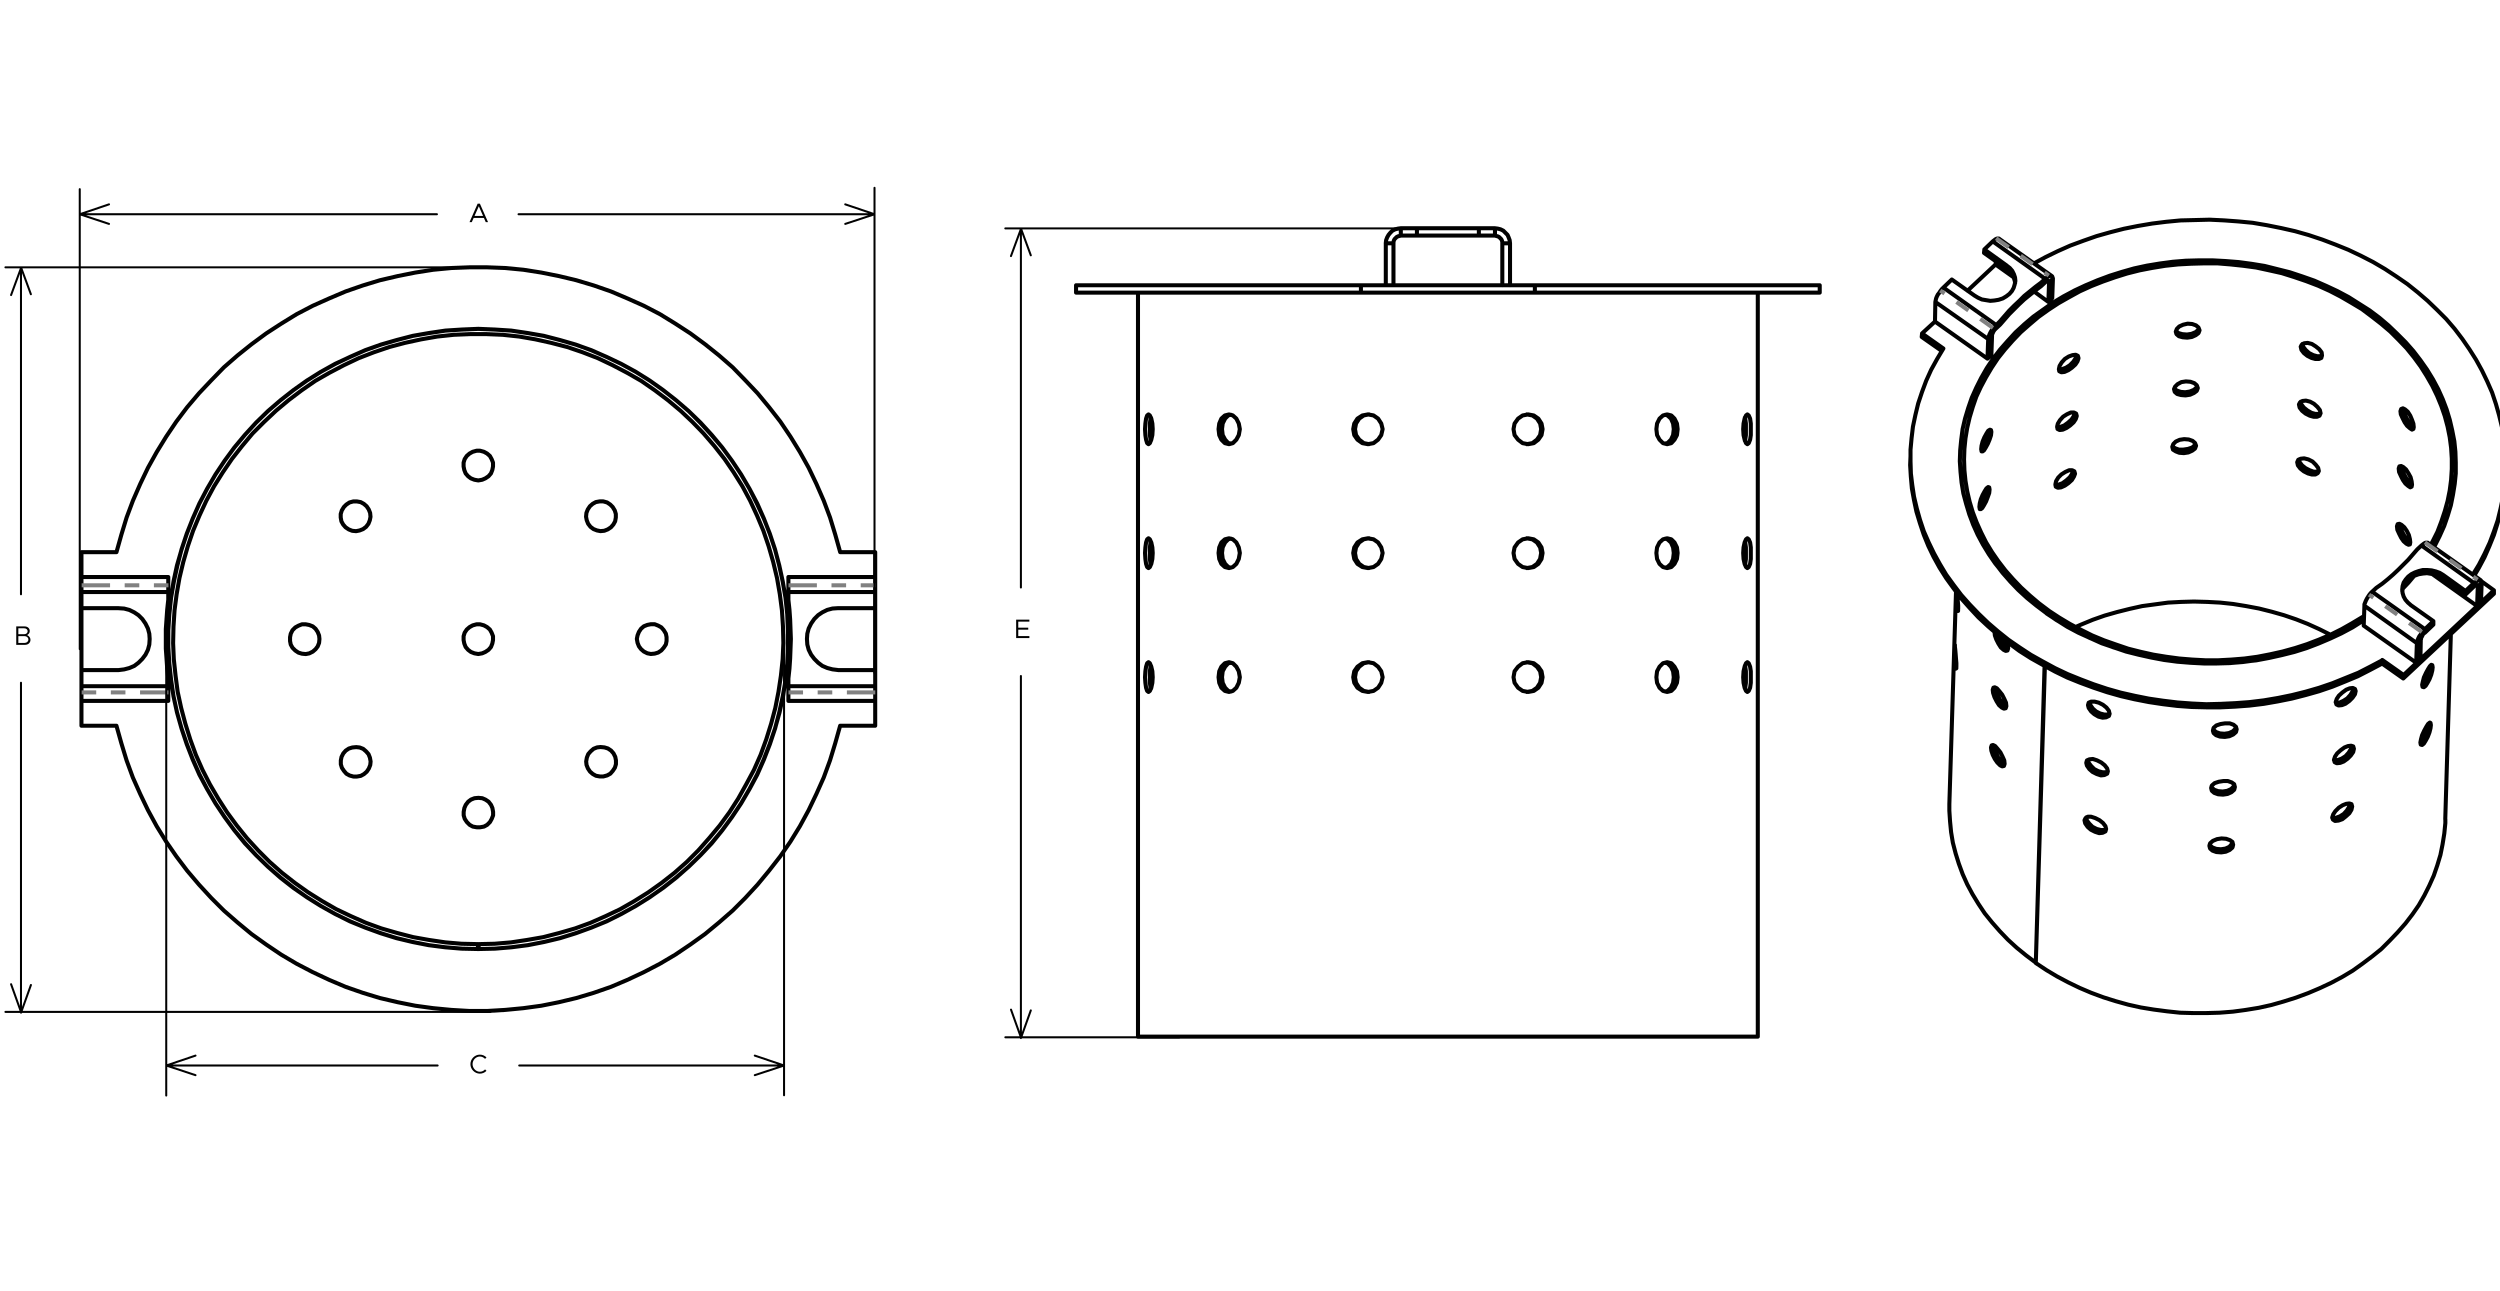
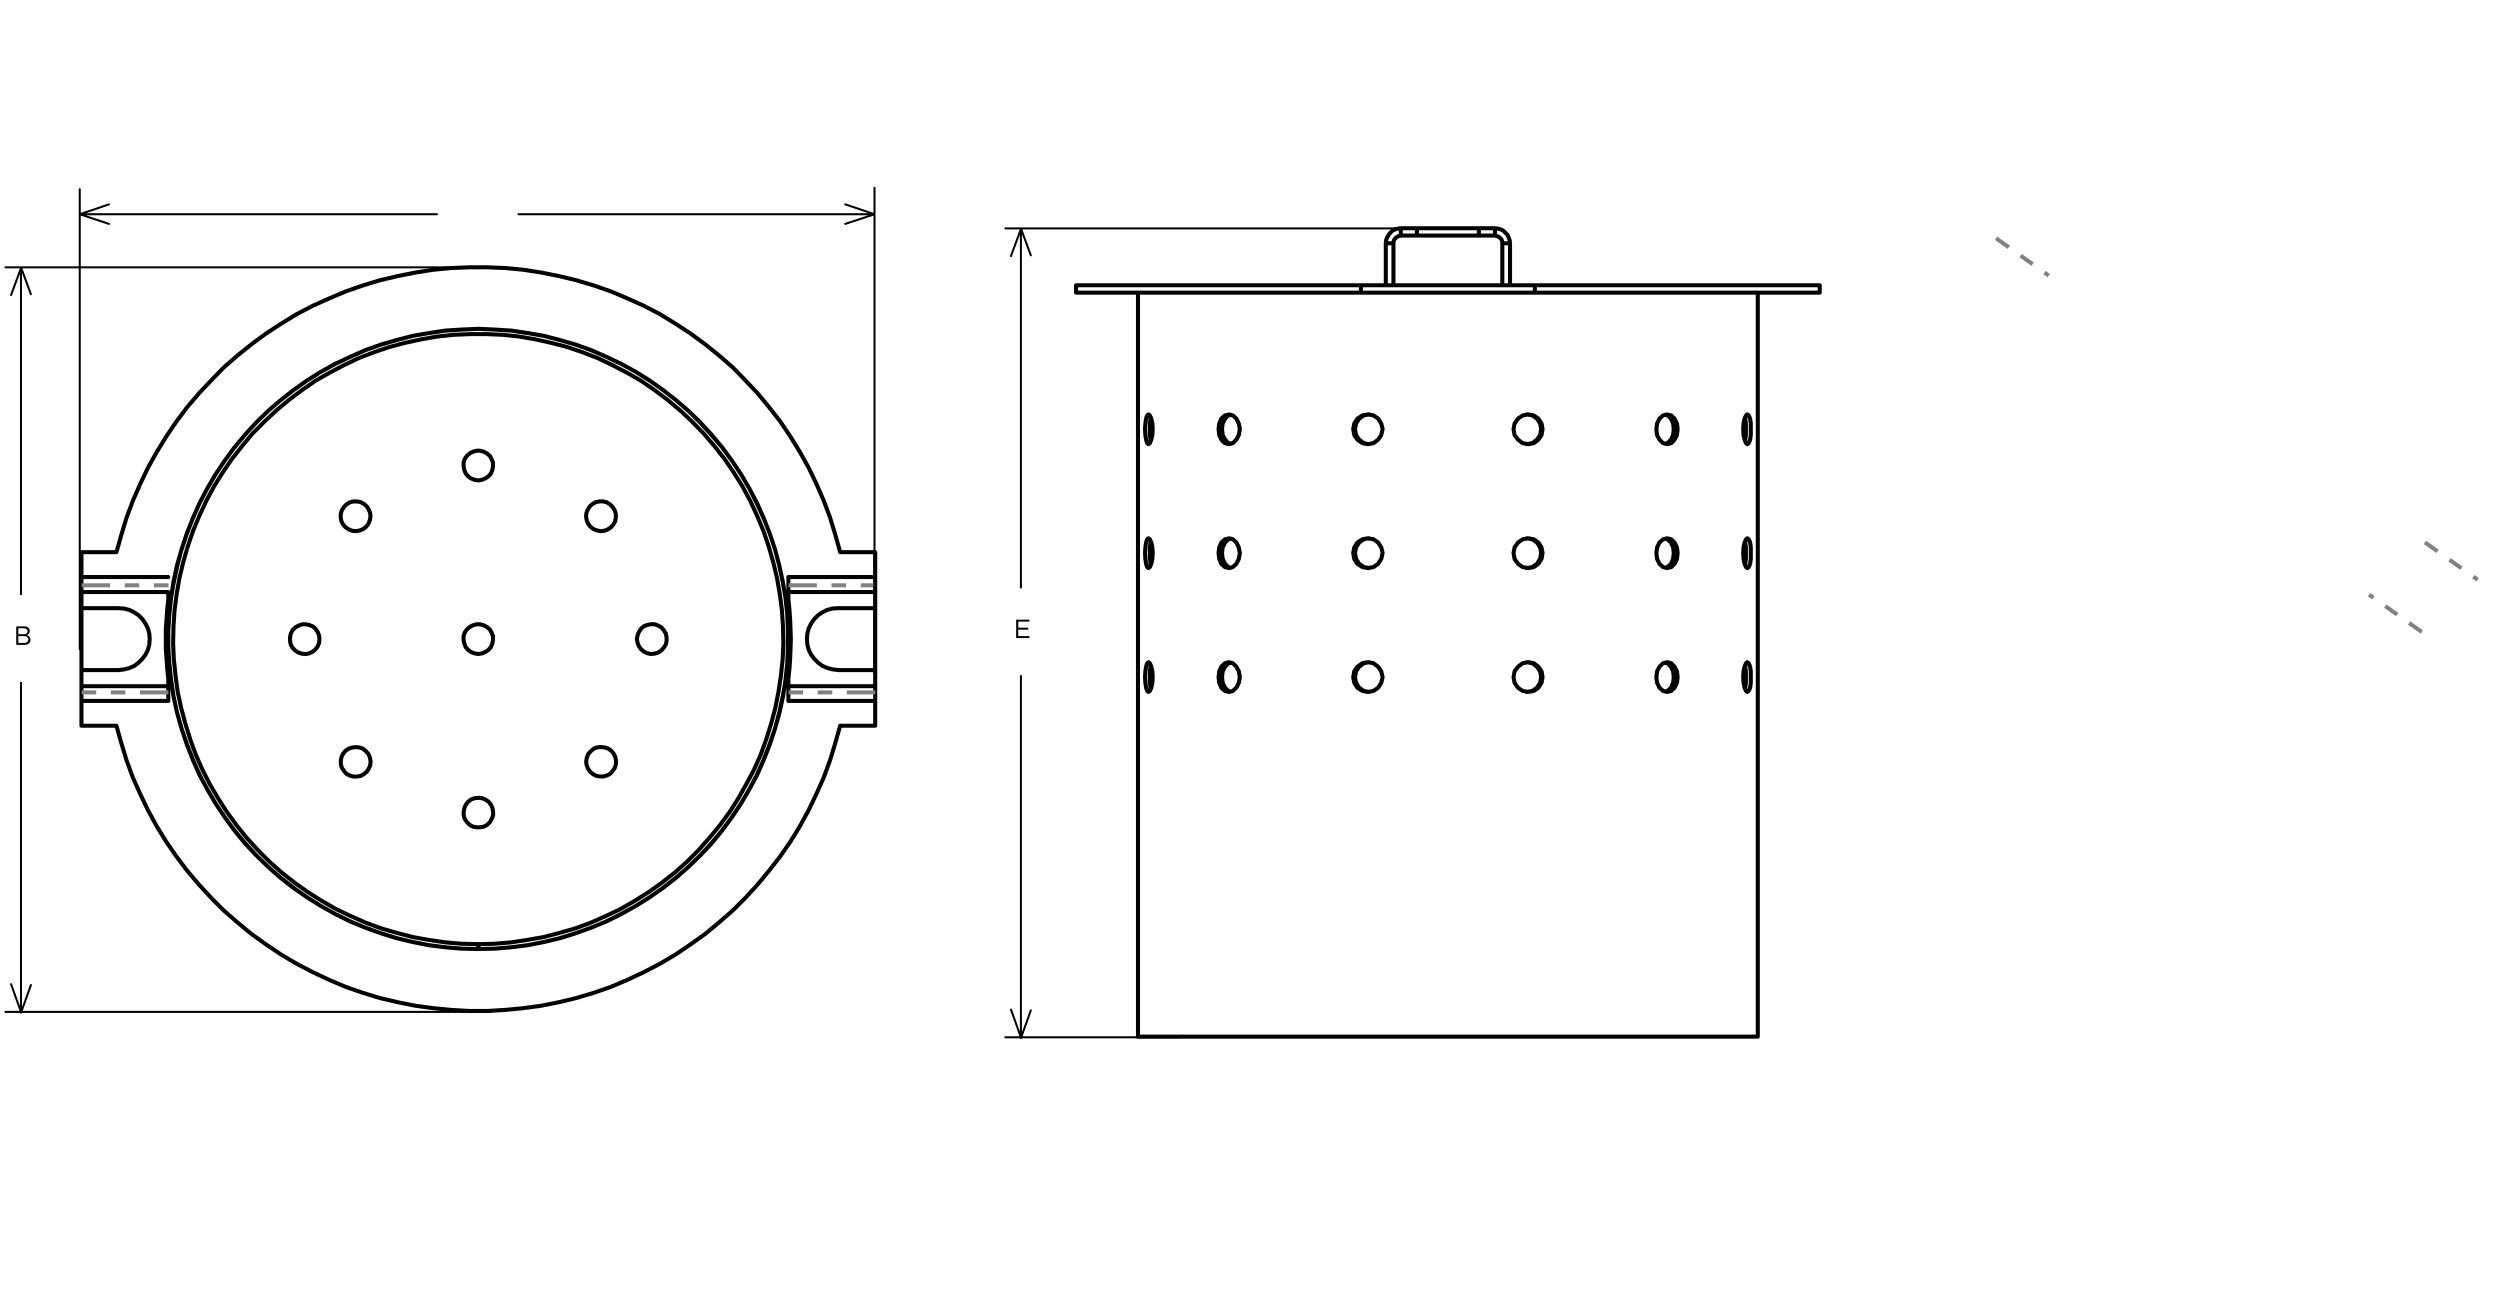
<svg xmlns="http://www.w3.org/2000/svg" id="Layer_1" version="1.1" viewBox="0 0 616 318">
  <defs>
    <style>
      .st0 {
        stroke-dashoffset: 39.38px;
      }

      .st0, .st1, .st2, .st3, .st4, .st5, .st6, .st7 {
        fill: none;
      }

      .st0, .st1, .st2, .st3, .st4, .st6 {
        stroke: #818181;
        stroke-dasharray: 43.2 3.6 3.6 3.6;
        stroke-miterlimit: 10;
      }

      .st1 {
        stroke-dashoffset: 36.2px;
      }

      .st2 {
        stroke-dashoffset: 36.2px;
      }

      .st3 {
        stroke-dashoffset: 39.38px;
      }

      .st4 {
        stroke-dashoffset: 39.38px;
      }

      .st5 {
        stroke-width: .5px;
      }

      .st5, .st7 {
        stroke: #010101;
        stroke-linecap: round;
        stroke-linejoin: round;
      }

      .st6 {
        stroke-dashoffset: 39.38px;
      }

      .st8 {
        fill: #010101;
      }
    </style>
  </defs>
-   <path class="st7" d="M207.02,136.05l-1.21-4.31-1.29-4.23-1.55-4.14-1.81-4.14-1.9-3.97-2.16-3.88-2.33-3.79-2.5-3.71-2.76-3.54-2.85-3.45-3.02-3.19-3.1-3.19-3.36-2.93-3.45-2.76-3.62-2.67-3.71-2.41-3.79-2.33-3.97-2.07-4.05-1.81-4.05-1.72-4.23-1.47-4.31-1.29-4.31-1.03-4.31-.86-4.4-.69-4.48-.43-4.4-.17h-4.48l-4.4.17-4.48.43-4.4.69-4.31.86-4.4,1.03-4.23,1.29-4.23,1.47-4.05,1.72-4.05,1.81-3.97,2.07-3.79,2.33-3.71,2.41-3.62,2.67-3.45,2.76-3.36,2.93-3.1,3.19-3.02,3.19-2.93,3.45-2.67,3.54-2.5,3.71-2.33,3.79-2.16,3.88-1.9,3.97-1.81,4.14-1.55,4.14-1.29,4.23-1.21,4.31M28.69,136.05h-8.62M20.07,172.7v6.12M20.07,149.85v15.26M20.07,136.05v6.12M20.07,178.82h8.62M28.69,178.82l1.21,4.31,1.29,4.23,1.55,4.23,1.81,4.05,1.9,3.97,2.16,3.97,2.33,3.79,2.5,3.62,2.67,3.54,2.93,3.45,3.02,3.28,3.1,3.1,3.36,2.93,3.45,2.85,3.62,2.59,3.71,2.5,3.79,2.24,3.97,2.07,4.05,1.9,4.05,1.72,4.23,1.47,4.23,1.29,4.4,1.03,4.31.86,4.4.6,4.48.43,4.4.26h4.48l4.4-.26,4.48-.43,4.4-.6,4.31-.86,4.31-1.03,4.31-1.29,4.23-1.47,4.05-1.72,4.05-1.9,3.97-2.07,3.79-2.24,3.71-2.5,3.62-2.59,3.45-2.85,3.36-2.93,3.1-3.1,3.02-3.28,2.85-3.45,2.76-3.54,2.5-3.62,2.33-3.79,2.16-3.97,1.9-3.97,1.81-4.05,1.55-4.23,1.29-4.23,1.21-4.31M207.02,178.82h8.62M215.65,142.18v-6.12M215.65,165.11v-15.26M215.65,178.82v-6.12M215.65,136.05h-8.62M117.86,233.84l4.05-.09,4.05-.34,4.05-.52,3.97-.78,3.97-.95,3.88-1.21,3.88-1.38,3.71-1.55,3.62-1.81,3.62-1.98,3.45-2.16,3.28-2.33,3.19-2.5,3.1-2.67,2.93-2.85,2.76-2.93,2.59-3.19,2.41-3.28,2.24-3.36,2.07-3.54,1.9-3.54,1.64-3.71,1.47-3.79,1.29-3.88,1.03-3.97.86-3.97.69-3.97.43-4.05.17-4.05v-4.05l-.17-4.05-.43-4.05-.69-4.05-.86-3.97-1.03-3.88-1.29-3.88-1.47-3.79-1.64-3.71-1.9-3.62-2.07-3.54-2.24-3.36-2.41-3.28-2.59-3.1-2.76-3.02-2.93-2.85-3.1-2.67-3.19-2.5-3.28-2.33-3.45-2.16-3.62-1.98-3.62-1.72-3.71-1.64-3.88-1.38-3.88-1.12-3.97-1.03-3.97-.69-4.05-.6-4.05-.26-4.05-.17-4.05.17-4.05.26-4.05.6-3.97.69-3.97,1.03-3.88,1.12-3.88,1.38-3.71,1.64-3.71,1.72-3.54,1.98-3.45,2.16-3.28,2.33-3.19,2.5-3.1,2.67-2.93,2.85-2.76,3.02-2.59,3.1-2.41,3.28-2.24,3.36-2.07,3.54-1.9,3.62-1.64,3.71-1.47,3.79-1.29,3.88-1.12,3.88-.86,3.97-.6,4.05-.43,4.05-.26,4.05v4.05l.26,4.05.43,4.05.6,3.97.86,3.97,1.12,3.97,1.29,3.88,1.47,3.79,1.64,3.71,1.9,3.54,2.07,3.54,2.24,3.36,2.41,3.28,2.59,3.19,2.76,2.93,2.93,2.85,3.1,2.67,3.19,2.5,3.28,2.33,3.45,2.16,3.54,1.98,3.71,1.81,3.71,1.55,3.88,1.38,3.88,1.21,3.97.95,3.97.78,4.05.52,4.05.34,4.05.09M117.77,232.63v1.21M117.77,232.63l-4.05-.09-3.97-.34-4.05-.6-3.88-.69-3.97-1.03-3.88-1.12-3.79-1.38-3.71-1.64-3.62-1.72-3.45-1.98-3.45-2.16-3.28-2.33-3.19-2.5-3.02-2.67-2.85-2.85-2.76-3.02-2.5-3.1-2.41-3.28-2.16-3.36-2.07-3.54-1.81-3.54-1.64-3.71-1.38-3.79-1.21-3.88-1.03-3.88-.86-3.97-.52-3.97-.43-4.05-.17-3.97.09-4.05.26-4.05.52-3.97.69-3.97.95-3.97,1.12-3.88,1.29-3.79,1.55-3.71,1.72-3.71,1.9-3.54,2.16-3.45,2.24-3.28,2.5-3.19,2.59-3.1,2.85-2.85,2.93-2.76,3.1-2.59,3.19-2.41,3.36-2.33,3.45-1.98,3.62-1.9,3.62-1.72,3.79-1.47,3.79-1.29,3.88-1.03,3.97-.86,3.97-.69,4.05-.43,4.05-.17h3.97l4.05.17,4.05.43,3.97.69,3.88.86,3.97,1.03,3.79,1.29,3.79,1.47,3.62,1.72,3.62,1.9,3.45,1.98,3.36,2.33,3.19,2.41,3.1,2.59,2.93,2.76,2.76,2.85,2.67,3.1,2.5,3.19,2.24,3.28,2.16,3.45,1.9,3.54,1.72,3.71,1.55,3.71,1.29,3.79,1.12,3.88.95,3.97.69,3.97.52,3.97.26,4.05.09,4.05-.17,3.97-.43,4.05-.6,3.97-.78,3.97-1.03,3.88-1.21,3.88-1.38,3.79-1.64,3.71-1.9,3.54-1.98,3.54-2.16,3.36-2.41,3.28-2.59,3.1-2.67,3.02-2.85,2.85-3.02,2.67-3.19,2.5-3.28,2.33-3.45,2.16-3.45,1.98-3.62,1.72-3.71,1.64-3.79,1.38-3.88,1.12-3.97,1.03-3.97.69-3.97.6-4.05.34-3.97.09M117.94,232.63v1.21M117.77,233.84l-4.05-.09-4.05-.34-4.05-.52-3.97-.78-3.97-.95-3.88-1.21-3.79-1.38-3.79-1.55-3.62-1.81-3.54-1.98-3.45-2.16-3.36-2.33-3.19-2.5-3.02-2.67-2.93-2.85-2.76-3.02-2.59-3.1-2.41-3.28-2.24-3.36-2.07-3.54-1.9-3.62-1.64-3.71-1.47-3.79-1.29-3.79-1.12-3.97-.86-3.97-.6-4.05-.43-3.97-.26-4.14v-4.05l.26-4.05.43-4.05.69-3.97.86-3.97,1.03-3.97,1.29-3.88,1.47-3.71,1.64-3.71,1.9-3.62,2.07-3.54,2.24-3.36,2.41-3.28,2.59-3.1,2.76-3.02,2.93-2.85,3.1-2.67,3.19-2.5,3.28-2.33,3.45-2.16,3.62-1.98,3.62-1.72,3.71-1.64,3.88-1.38,3.88-1.12,3.97-1.03,3.97-.69,4.05-.6,4.05-.26,4.05-.17,4.05.17,4.05.26,4.05.6,3.97.69,3.97,1.03,3.88,1.12,3.79,1.38,3.79,1.64,3.62,1.72,3.62,1.98,3.45,2.16,3.28,2.33,3.19,2.5,3.1,2.67,2.85,2.85,2.76,3.02,2.67,3.1,2.41,3.28,2.24,3.36,2.07,3.54,1.81,3.62,1.72,3.71,1.47,3.71,1.29,3.88,1.03,3.97.86,3.97.69,3.97.43,4.05.17,4.05v4.05l-.17,4.14-.43,3.97-.6,4.05-.86,3.97-1.12,3.97-1.29,3.79-1.47,3.79-1.64,3.71-1.9,3.62-2.07,3.54-2.24,3.36-2.41,3.28-2.59,3.1-2.76,3.02-2.93,2.85-3.02,2.67-3.19,2.5-3.36,2.33-3.45,2.16-3.54,1.98-3.62,1.81-3.79,1.55-3.79,1.38-3.88,1.21-3.97.95-3.97.78-4.05.52-4.05.34-4.05.09M215.65,169.08v3.62M194.26,172.7h0v-3.62M194.26,172.7h21.39M194.26,167.18l.26-2.41.17-2.5.09-2.41.09-2.41-.09-2.41-.09-2.41-.17-2.41-.26-2.41M194.26,167.18v1.9M194.26,169.08h21.39M215.65,169.08v-3.97M215.65,165.11h-9.14M206.5,149.85l-1.38.09-1.29.34-1.21.6-1.03.69-.95.95-.78,1.12-.6,1.21-.34,1.29-.09,1.29.09,1.38.34,1.29.6,1.21.78,1.03.95.95,1.03.78,1.21.52,1.29.34,1.38.17M206.5,149.85h9.14M215.65,149.85v-3.97M194.26,145.88v1.9M215.65,145.88h-21.39M215.65,142.18v3.71M215.65,142.18h-21.39M194.26,145.88v-3.71M41.46,169.08v3.62M20.07,172.7h0v-3.62M20.07,172.7h21.39M41.46,147.78v-1.9M41.46,147.78l-.26,2.41-.17,2.41-.17,2.41v4.83l.17,2.41.17,2.5.26,2.41M20.07,145.88v3.97M20.07,149.85h9.14M29.21,165.11l1.38-.17,1.29-.34,1.21-.52,1.03-.78.95-.95.78-1.03.6-1.21.34-1.29.09-1.38-.09-1.29-.34-1.29-.6-1.21-.78-1.12-.95-.95-1.03-.69-1.21-.6-1.29-.34-1.38-.09M29.21,165.11h-9.14M20.07,165.11v3.97M20.07,169.08h21.39M41.46,169.08v-1.9M41.46,142.18v3.71M41.46,145.88h-21.39M41.46,142.18h-21.39M20.07,145.88v-3.71M145.54,185.12l-.6.69-.34.86-.17.95.09.86.34.86.52.78.69.6.78.43.95.17h.86l.95-.26.78-.43.6-.69.52-.78.26-.86v-.95l-.17-.86-.43-.86-.6-.69-.78-.52-.86-.26-.95-.09-.86.09-.86.34-.69.6M117.86,196.59l-.95.09-.86.34-.69.52-.6.78-.34.78-.17.95v.86l.26.86.52.78.69.69.78.43.95.17h.86l.95-.17.78-.43.69-.69.43-.78.34-.86v-.86l-.17-.95-.34-.78-.6-.78-.78-.52-.78-.34-.95-.09M145.54,129.84l.69.52.86.34.86.17.95-.09.86-.34.78-.52.6-.69.43-.78.17-.95v-.86l-.26-.86-.52-.86-.6-.6-.78-.52-.95-.26h-.86l-.95.17-.78.43-.69.6-.52.78-.34.86-.09.95.17.86.34.86.6.78M156.92,157.44l.17.95.34.86.52.69.69.6.86.43.86.17.95-.09.86-.26.78-.52.6-.69.52-.78.17-.86v-.95l-.17-.86-.52-.86-.6-.69-.78-.43-.86-.34h-.95l-.86.17-.86.34-.69.6-.52.78-.34.86-.17.86M78.71,157.44l-.09-.86-.34-.86-.52-.78-.69-.6-.86-.34-.86-.17h-.95l-.86.34-.78.43-.69.69-.43.86-.17.86v.95l.17.86.43.78.69.69.78.52.86.26.95.09.86-.17.86-.43.69-.6.52-.69.34-.86.09-.95M90.18,185.12l-.69-.6-.86-.34-.86-.09-.95.09-.86.26-.78.52-.6.69-.43.86-.17.86v.95l.26.86.52.78.6.69.78.43.95.26h.86l.95-.17.78-.43.69-.6.52-.78.34-.86.09-.86-.17-.95-.34-.86-.6-.69M90.18,129.84l.6-.78.34-.86.17-.86-.09-.95-.34-.86-.52-.78-.69-.6-.78-.43-.95-.17h-.86l-.95.26-.78.52-.6.6-.52.86-.26.86v.86l.17.95.43.78.6.69.78.52.86.34.95.09.86-.17.86-.34.69-.52M117.86,161.15l.95-.17.78-.34.78-.52.6-.69.34-.86.17-.86v-.95l-.34-.86-.43-.78-.69-.6-.78-.43-.95-.26h-.86l-.95.26-.78.43-.69.6-.52.78-.26.86v.95l.17.86.34.86.6.69.69.52.86.34.95.17M117.86,118.38l.95-.17.78-.34.78-.52.6-.69.34-.86.17-.86v-.95l-.34-.86-.43-.78-.69-.6-.78-.43-.95-.26h-.86l-.95.26-.78.43-.69.6-.52.78-.26.86v.95l.17.86.34.86.6.69.69.52.86.34.95.17" />
+   <path class="st7" d="M207.02,136.05l-1.21-4.31-1.29-4.23-1.55-4.14-1.81-4.14-1.9-3.97-2.16-3.88-2.33-3.79-2.5-3.71-2.76-3.54-2.85-3.45-3.02-3.19-3.1-3.19-3.36-2.93-3.45-2.76-3.62-2.67-3.71-2.41-3.79-2.33-3.97-2.07-4.05-1.81-4.05-1.72-4.23-1.47-4.31-1.29-4.31-1.03-4.31-.86-4.4-.69-4.48-.43-4.4-.17h-4.48l-4.4.17-4.48.43-4.4.69-4.31.86-4.4,1.03-4.23,1.29-4.23,1.47-4.05,1.72-4.05,1.81-3.97,2.07-3.79,2.33-3.71,2.41-3.62,2.67-3.45,2.76-3.36,2.93-3.1,3.19-3.02,3.19-2.93,3.45-2.67,3.54-2.5,3.71-2.33,3.79-2.16,3.88-1.9,3.97-1.81,4.14-1.55,4.14-1.29,4.23-1.21,4.31M28.69,136.05h-8.62M20.07,172.7v6.12M20.07,149.85v15.26M20.07,136.05v6.12M20.07,178.82h8.62M28.69,178.82l1.21,4.31,1.29,4.23,1.55,4.23,1.81,4.05,1.9,3.97,2.16,3.97,2.33,3.79,2.5,3.62,2.67,3.54,2.93,3.45,3.02,3.28,3.1,3.1,3.36,2.93,3.45,2.85,3.62,2.59,3.71,2.5,3.79,2.24,3.97,2.07,4.05,1.9,4.05,1.72,4.23,1.47,4.23,1.29,4.4,1.03,4.31.86,4.4.6,4.48.43,4.4.26h4.48l4.4-.26,4.48-.43,4.4-.6,4.31-.86,4.31-1.03,4.31-1.29,4.23-1.47,4.05-1.72,4.05-1.9,3.97-2.07,3.79-2.24,3.71-2.5,3.62-2.59,3.45-2.85,3.36-2.93,3.1-3.1,3.02-3.28,2.85-3.45,2.76-3.54,2.5-3.62,2.33-3.79,2.16-3.97,1.9-3.97,1.81-4.05,1.55-4.23,1.29-4.23,1.21-4.31M207.02,178.82h8.62M215.65,142.18v-6.12M215.65,165.11v-15.26M215.65,178.82v-6.12M215.65,136.05h-8.62M117.86,233.84l4.05-.09,4.05-.34,4.05-.52,3.97-.78,3.97-.95,3.88-1.21,3.88-1.38,3.71-1.55,3.62-1.81,3.62-1.98,3.45-2.16,3.28-2.33,3.19-2.5,3.1-2.67,2.93-2.85,2.76-2.93,2.59-3.19,2.41-3.28,2.24-3.36,2.07-3.54,1.9-3.54,1.64-3.71,1.47-3.79,1.29-3.88,1.03-3.97.86-3.97.69-3.97.43-4.05.17-4.05v-4.05l-.17-4.05-.43-4.05-.69-4.05-.86-3.97-1.03-3.88-1.29-3.88-1.47-3.79-1.64-3.71-1.9-3.62-2.07-3.54-2.24-3.36-2.41-3.28-2.59-3.1-2.76-3.02-2.93-2.85-3.1-2.67-3.19-2.5-3.28-2.33-3.45-2.16-3.62-1.98-3.62-1.72-3.71-1.64-3.88-1.38-3.88-1.12-3.97-1.03-3.97-.69-4.05-.6-4.05-.26-4.05-.17-4.05.17-4.05.26-4.05.6-3.97.69-3.97,1.03-3.88,1.12-3.88,1.38-3.71,1.64-3.71,1.72-3.54,1.98-3.45,2.16-3.28,2.33-3.19,2.5-3.1,2.67-2.93,2.85-2.76,3.02-2.59,3.1-2.41,3.28-2.24,3.36-2.07,3.54-1.9,3.62-1.64,3.71-1.47,3.79-1.29,3.88-1.12,3.88-.86,3.97-.6,4.05-.43,4.05-.26,4.05v4.05l.26,4.05.43,4.05.6,3.97.86,3.97,1.12,3.97,1.29,3.88,1.47,3.79,1.64,3.71,1.9,3.54,2.07,3.54,2.24,3.36,2.41,3.28,2.59,3.19,2.76,2.93,2.93,2.85,3.1,2.67,3.19,2.5,3.28,2.33,3.45,2.16,3.54,1.98,3.71,1.81,3.71,1.55,3.88,1.38,3.88,1.21,3.97.95,3.97.78,4.05.52,4.05.34,4.05.09M117.77,232.63v1.21M117.77,232.63l-4.05-.09-3.97-.34-4.05-.6-3.88-.69-3.97-1.03-3.88-1.12-3.79-1.38-3.71-1.64-3.62-1.72-3.45-1.98-3.45-2.16-3.28-2.33-3.19-2.5-3.02-2.67-2.85-2.85-2.76-3.02-2.5-3.1-2.41-3.28-2.16-3.36-2.07-3.54-1.81-3.54-1.64-3.71-1.38-3.79-1.21-3.88-1.03-3.88-.86-3.97-.52-3.97-.43-4.05-.17-3.97.09-4.05.26-4.05.52-3.97.69-3.97.95-3.97,1.12-3.88,1.29-3.79,1.55-3.71,1.72-3.71,1.9-3.54,2.16-3.45,2.24-3.28,2.5-3.19,2.59-3.1,2.85-2.85,2.93-2.76,3.1-2.59,3.19-2.41,3.36-2.33,3.45-1.98,3.62-1.9,3.62-1.72,3.79-1.47,3.79-1.29,3.88-1.03,3.97-.86,3.97-.69,4.05-.43,4.05-.17h3.97l4.05.17,4.05.43,3.97.69,3.88.86,3.97,1.03,3.79,1.29,3.79,1.47,3.62,1.72,3.62,1.9,3.45,1.98,3.36,2.33,3.19,2.41,3.1,2.59,2.93,2.76,2.76,2.85,2.67,3.1,2.5,3.19,2.24,3.28,2.16,3.45,1.9,3.54,1.72,3.71,1.55,3.71,1.29,3.79,1.12,3.88.95,3.97.69,3.97.52,3.97.26,4.05.09,4.05-.17,3.97-.43,4.05-.6,3.97-.78,3.97-1.03,3.88-1.21,3.88-1.38,3.79-1.64,3.71-1.9,3.54-1.98,3.54-2.16,3.36-2.41,3.28-2.59,3.1-2.67,3.02-2.85,2.85-3.02,2.67-3.19,2.5-3.28,2.33-3.45,2.16-3.45,1.98-3.62,1.72-3.71,1.64-3.79,1.38-3.88,1.12-3.97,1.03-3.97.69-3.97.6-4.05.34-3.97.09M117.94,232.63v1.21M117.77,233.84l-4.05-.09-4.05-.34-4.05-.52-3.97-.78-3.97-.95-3.88-1.21-3.79-1.38-3.79-1.55-3.62-1.81-3.54-1.98-3.45-2.16-3.36-2.33-3.19-2.5-3.02-2.67-2.93-2.85-2.76-3.02-2.59-3.1-2.41-3.28-2.24-3.36-2.07-3.54-1.9-3.62-1.64-3.71-1.47-3.79-1.29-3.79-1.12-3.97-.86-3.97-.6-4.05-.43-3.97-.26-4.14v-4.05l.26-4.05.43-4.05.69-3.97.86-3.97,1.03-3.97,1.29-3.88,1.47-3.71,1.64-3.71,1.9-3.62,2.07-3.54,2.24-3.36,2.41-3.28,2.59-3.1,2.76-3.02,2.93-2.85,3.1-2.67,3.19-2.5,3.28-2.33,3.45-2.16,3.62-1.98,3.62-1.72,3.71-1.64,3.88-1.38,3.88-1.12,3.97-1.03,3.97-.69,4.05-.6,4.05-.26,4.05-.17,4.05.17,4.05.26,4.05.6,3.97.69,3.97,1.03,3.88,1.12,3.79,1.38,3.79,1.64,3.62,1.72,3.62,1.98,3.45,2.16,3.28,2.33,3.19,2.5,3.1,2.67,2.85,2.85,2.76,3.02,2.67,3.1,2.41,3.28,2.24,3.36,2.07,3.54,1.81,3.62,1.72,3.71,1.47,3.71,1.29,3.88,1.03,3.97.86,3.97.69,3.97.43,4.05.17,4.05v4.05l-.17,4.14-.43,3.97-.6,4.05-.86,3.97-1.12,3.97-1.29,3.79-1.47,3.79-1.64,3.71-1.9,3.62-2.07,3.54-2.24,3.36-2.41,3.28-2.59,3.1-2.76,3.02-2.93,2.85-3.02,2.67-3.19,2.5-3.36,2.33-3.45,2.16-3.54,1.98-3.62,1.81-3.79,1.55-3.79,1.38-3.88,1.21-3.97.95-3.97.78-4.05.52-4.05.34-4.05.09M215.65,169.08v3.62M194.26,172.7h0v-3.62M194.26,172.7h21.39M194.26,167.18l.26-2.41.17-2.5.09-2.41.09-2.41-.09-2.41-.09-2.41-.17-2.41-.26-2.41M194.26,167.18v1.9M194.26,169.08h21.39M215.65,169.08v-3.97M215.65,165.11h-9.14M206.5,149.85l-1.38.09-1.29.34-1.21.6-1.03.69-.95.95-.78,1.12-.6,1.21-.34,1.29-.09,1.29.09,1.38.34,1.29.6,1.21.78,1.03.95.95,1.03.78,1.21.52,1.29.34,1.38.17M206.5,149.85h9.14M215.65,149.85v-3.97M194.26,145.88v1.9M215.65,145.88h-21.39M215.65,142.18v3.71M215.65,142.18h-21.39M194.26,145.88v-3.71M41.46,169.08v3.62M20.07,172.7h0v-3.62M20.07,172.7h21.39M41.46,147.78v-1.9M41.46,147.78l-.26,2.41-.17,2.41-.17,2.41v4.83l.17,2.41.17,2.5.26,2.41M20.07,145.88v3.97M20.07,149.85h9.14M29.21,165.11l1.38-.17,1.29-.34,1.21-.52,1.03-.78.95-.95.78-1.03.6-1.21.34-1.29.09-1.38-.09-1.29-.34-1.29-.6-1.21-.78-1.12-.95-.95-1.03-.69-1.21-.6-1.29-.34-1.38-.09M29.21,165.11h-9.14M20.07,165.11v3.97M20.07,169.08h21.39M41.46,169.08v-1.9v3.71M41.46,145.88h-21.39M41.46,142.18h-21.39M20.07,145.88v-3.71M145.54,185.12l-.6.69-.34.86-.17.95.09.86.34.86.52.78.69.6.78.43.95.17h.86l.95-.26.78-.43.6-.69.52-.78.26-.86v-.95l-.17-.86-.43-.86-.6-.69-.78-.52-.86-.26-.95-.09-.86.09-.86.34-.69.6M117.86,196.59l-.95.09-.86.34-.69.52-.6.78-.34.78-.17.95v.86l.26.86.52.78.69.69.78.43.95.17h.86l.95-.17.78-.43.69-.69.43-.78.34-.86v-.86l-.17-.95-.34-.78-.6-.78-.78-.52-.78-.34-.95-.09M145.54,129.84l.69.52.86.34.86.17.95-.09.86-.34.78-.52.6-.69.43-.78.17-.95v-.86l-.26-.86-.52-.86-.6-.6-.78-.52-.95-.26h-.86l-.95.17-.78.43-.69.6-.52.78-.34.86-.09.95.17.86.34.86.6.78M156.92,157.44l.17.95.34.86.52.69.69.6.86.43.86.17.95-.09.86-.26.78-.52.6-.69.52-.78.17-.86v-.95l-.17-.86-.52-.86-.6-.69-.78-.43-.86-.34h-.95l-.86.17-.86.34-.69.6-.52.78-.34.86-.17.86M78.71,157.44l-.09-.86-.34-.86-.52-.78-.69-.6-.86-.34-.86-.17h-.95l-.86.34-.78.43-.69.69-.43.86-.17.86v.95l.17.86.43.78.69.69.78.52.86.26.95.09.86-.17.86-.43.69-.6.52-.69.34-.86.09-.95M90.18,185.12l-.69-.6-.86-.34-.86-.09-.95.09-.86.26-.78.52-.6.69-.43.86-.17.86v.95l.26.86.52.78.6.69.78.43.95.26h.86l.95-.17.78-.43.69-.6.52-.78.34-.86.09-.86-.17-.95-.34-.86-.6-.69M90.18,129.84l.6-.78.34-.86.17-.86-.09-.95-.34-.86-.52-.78-.69-.6-.78-.43-.95-.17h-.86l-.95.26-.78.52-.6.6-.52.86-.26.86v.86l.17.95.43.78.6.69.78.52.86.34.95.09.86-.17.86-.34.69-.52M117.86,161.15l.95-.17.78-.34.78-.52.6-.69.34-.86.17-.86v-.95l-.34-.86-.43-.78-.69-.6-.78-.43-.95-.26h-.86l-.95.26-.78.43-.69.6-.52.78-.26.86v.95l.17.86.34.86.6.69.69.52.86.34.95.17M117.86,118.38l.95-.17.78-.34.78-.52.6-.69.34-.86.17-.86v-.95l-.34-.86-.43-.78-.69-.6-.78-.43-.95-.26h-.86l-.95.26-.78.43-.69.6-.52.78-.26.86v.95l.17.86.34.86.6.69.69.52.86.34.95.17" />
  <path class="st7" d="M265.14,72.1h70.19M265.14,70.29h70.19M378.19,72.1h70.19M378.19,70.29h70.19M335.33,72.1h42.86M335.33,70.29h42.86M335.33,72.1v-1.81M378.19,72.1v-1.81M410.35,132.73l.52.17.86.78.52,1.21.17,1.38M412.42,136.26l-.17,1.47-.52,1.21-.86.78-.52.17M429.93,102.89l.09.26.17,1.21v1.38M430.19,105.74v1.47l-.17,1.12-.09.26M376.21,102.11h0l1.38.26,1.12.78.78,1.21.26,1.38M379.74,105.74l-.26,1.47-.78,1.12-1.12.86-1.38.26M376.21,163.17h0l1.38.26,1.12.86.78,1.12.26,1.47M379.74,166.87l-.26,1.38-.78,1.21-1.12.78-1.38.26M283.59,169.72l-.09-.26-.17-1.21v-2.85l.17-1.12.09-.26M283.59,108.58l-.09-.26-.17-1.12v-2.85l.17-1.21.09-.26M303.25,170.41l-.6-.17-.78-.78-.6-1.21-.17-1.38.17-1.47.6-1.12.78-.86.6-.09M337.32,139.97h0l-1.29-.26-1.12-.78-.78-1.21-.26-1.47.26-1.38.78-1.21,1.12-.78,1.29-.26M410.35,109.27l.52-.09.86-.86.52-1.12.17-1.47-.17-1.38-.52-1.21-.86-.78-.52-.17M410.35,170.41l.52-.17.86-.78.52-1.21.17-1.38-.17-1.47-.52-1.12-.86-.86-.52-.09M429.93,108.58l.09-.26.17-1.12v-2.85l-.17-1.21-.09-.26M429.93,133.5l.09.17.17,1.21v1.38M430.19,136.26v1.47l-.17,1.21-.09.17M376.21,139.97h0l1.38-.26,1.12-.78.78-1.21.26-1.47-.26-1.38-.78-1.21-1.12-.78-1.38-.26M376.21,170.5h0l1.38-.26,1.12-.78.78-1.21.26-1.38-.26-1.47-.78-1.12-1.12-.86-1.38-.26M376.21,109.44h0l1.38-.26,1.12-.86.78-1.12.26-1.47-.26-1.38-.78-1.21-1.12-.78-1.38-.26M429.93,164.03l.09.26.17,1.12v1.47M430.19,166.87v1.38l-.17,1.21-.09.17M429.93,139.11l.09-.17.17-1.21v-2.85l-.17-1.21-.09-.17M410.35,139.88l.52-.17.86-.78.52-1.21.17-1.47-.17-1.38-.52-1.21-.86-.78-.52-.17M429.93,169.63l.09-.17.17-1.21v-2.85l-.17-1.12-.09-.26M337.32,109.44h0l-1.29-.26-1.12-.86-.78-1.12-.26-1.47.26-1.38.78-1.21,1.12-.78,1.29-.26M303.25,139.88l-.6-.17-.78-.78-.6-1.21-.17-1.47.17-1.38.6-1.21.78-.78.6-.17M283.59,139.11l-.09-.17-.17-1.21v-2.85l.17-1.21.09-.17M303.25,109.27l-.6-.09-.78-.86-.6-1.12-.17-1.47.17-1.38.6-1.21.78-.78.6-.17M376.21,132.64h0l1.38.26,1.12.78.78,1.21.26,1.38M379.74,136.26l-.26,1.47-.78,1.21-1.12.78-1.38.26M337.32,170.5h0l-1.29-.26-1.12-.78-.78-1.21-.26-1.38.26-1.47.78-1.12,1.12-.86,1.29-.26M410.35,163.34l.52.09.86.86.52,1.12.17,1.47M412.42,166.87l-.17,1.38-.52,1.21-.86.78-.52.17M410.35,102.2l.52.17.86.78.52,1.21.17,1.38M412.42,105.74l-.17,1.47-.52,1.12-.86.86-.52.09M283.59,139.11l.09-.17.26-1.21.09-1.47-.09-1.38-.26-1.21-.09-.17M303.25,170.41l.52-.17.86-.78.6-1.21.26-1.38-.26-1.47-.6-1.12-.86-.86-.52-.09M413.37,136.26l-.17,1.47-.6,1.21-.78.78-1.03.26-1.03-.26-.86-.78-.6-1.21-.17-1.47.17-1.38.6-1.21.86-.78,1.03-.26,1.03.26.78.78.6,1.21.17,1.38M431.4,105.74v1.47l-.17,1.12-.34.86-.34.26-.34-.26-.34-.86-.26-1.12-.09-1.47.09-1.38.26-1.21.34-.78.34-.26.34.26.34.78.17,1.21v1.38M380.09,105.74l-.26,1.47-.78,1.12-1.12.86-1.38.26-1.38-.26-1.12-.86-.86-1.12-.26-1.47.26-1.38.86-1.21,1.12-.78,1.38-.26,1.38.26,1.12.78.78,1.21.26,1.38M380.09,166.87l-.26,1.38-.78,1.21-1.12.78-1.38.26-1.38-.26-1.12-.78-.86-1.21-.26-1.38.26-1.47.86-1.12,1.12-.86,1.38-.26,1.38.26,1.12.86.78,1.12.26,1.47M284.02,166.87l-.09,1.38-.26,1.21-.34.78-.34.26-.34-.26-.26-.78-.17-1.21-.09-1.38.09-1.47.17-1.12.26-.86.34-.26.34.26.34.86.26,1.12.09,1.47M284.02,105.74l-.09,1.47-.26,1.12-.34.86-.34.26-.34-.26-.26-.86-.17-1.12-.09-1.47.09-1.38.17-1.21.26-.78.34-.26.34.26.34.78.26,1.21.09,1.38M305.5,166.87l-.26,1.38-.6,1.21-.86.78-.95.26-1.03-.26-.86-.78-.52-1.21-.17-1.38.17-1.47.52-1.12.86-.86,1.03-.26.95.26.86.86.6,1.12.26,1.47M340.68,136.26l-.34,1.47-.78,1.21-1.12.78-1.38.26-1.38-.26-1.21-.78-.78-1.21-.26-1.47.26-1.38.78-1.21,1.21-.78,1.38-.26,1.38.26,1.12.78.78,1.21.34,1.38M431.4,136.26v1.47l-.17,1.21-.34.78-.34.26-.34-.26-.34-.78-.26-1.21-.09-1.47.09-1.38.26-1.21.34-.78.34-.26.34.26.34.78.17,1.21v1.38M303.25,109.27l.52-.09.86-.86.6-1.12.26-1.47-.26-1.38-.6-1.21-.86-.78-.52-.17M337.06,139.97h0l1.38-.26,1.12-.78.78-1.21.34-1.47-.34-1.38-.78-1.21-1.12-.78-1.12-.17M337.06,109.44h0l1.38-.26,1.12-.86.78-1.12.34-1.47-.34-1.38-.78-1.21-1.12-.78-1.38-.26M280.4,72.1v183.33M280.4,255.43h152.72M337.06,170.5h0l1.38-.26,1.12-.78.78-1.21.34-1.38-.34-1.47-.78-1.12-1.12-.86-1.38-.26M303.25,139.88l.52-.17.86-.78.6-1.21.26-1.47-.26-1.38-.6-1.21-.86-.78-.52-.17M431.4,166.87v1.38l-.17,1.21-.34.78-.34.26-.34-.26-.34-.78-.26-1.21-.09-1.38.09-1.47.26-1.12.34-.86.34-.26.34.26.34.86.17,1.12v1.47M340.68,105.74l-.34,1.47-.78,1.12-1.12.86-1.38.26-1.38-.26-1.21-.86-.78-1.12-.26-1.47.26-1.38.78-1.21,1.21-.78,1.38-.26,1.38.26,1.12.78.78,1.21.34,1.38M305.5,136.26l-.26,1.47-.6,1.21-.86.78-.95.26-1.03-.26-.86-.78-.52-1.21-.17-1.47.17-1.38.52-1.21.86-.78,1.03-.26.95.26.86.78.6,1.21.26,1.38M284.02,136.26l-.09,1.47-.26,1.21-.34.78-.34.26-.34-.26-.26-.78-.17-1.21-.09-1.47.09-1.38.17-1.21.26-.78.34-.26.34.26.34.78.26,1.21.09,1.38M305.5,105.74l-.26,1.47-.6,1.12-.86.86-.95.26-1.03-.26-.86-.86-.52-1.12-.17-1.47.17-1.38.52-1.21.86-.78,1.03-.26.95.26.86.78.6,1.21.26,1.38M380.09,136.26l-.26,1.47-.78,1.21-1.12.78-1.38.26-1.38-.26-1.12-.78-.86-1.21-.26-1.47.26-1.38.86-1.21,1.12-.78,1.38-.26,1.38.26,1.12.78.78,1.21.26,1.38M340.68,166.87l-.34,1.38-.78,1.21-1.12.78-1.38.26-1.38-.26-1.21-.78-.78-1.21-.26-1.38.26-1.47.78-1.12,1.21-.86,1.38-.26,1.38.26,1.12.86.78,1.12.34,1.47M413.37,166.87l-.17,1.38-.6,1.21-.78.78-1.03.26-1.03-.26-.86-.78-.6-1.21-.17-1.38.17-1.47.6-1.12.86-.86,1.03-.26,1.03.26.78.86.6,1.12.17,1.47M413.37,105.74l-.17,1.47-.6,1.12-.78.86-1.03.26-1.03-.26-.86-.86-.6-1.12-.17-1.47.17-1.38.6-1.21.86-.78,1.03-.26,1.03.26.78.78.6,1.21.17,1.38M283.59,169.72l.09-.26.26-1.21.09-1.38-.09-1.47-.26-1.12-.09-.26M283.59,108.58l.09-.26.26-1.12.09-1.47-.09-1.38-.26-1.21-.09-.26M364.39,56.24h-15.26M364.39,58.05h-15.26M341.46,70.29v-10.35M341.46,70.29h1.9M343.35,70.29v-10.35M345.16,58.05l-.34.09-.34.09-.34.17-.26.26-.26.26-.17.34-.09.34v.34M345.16,56.24l-.69.09-.69.17-.69.34-.52.52-.43.52-.34.6-.26.69-.09.78M343.35,59.95h-1.9M345.16,56.24h3.97M345.16,58.05h3.97M345.16,58.05v-1.81M349.13,58.05v-1.81M364.39,56.24h3.97M364.39,58.05h3.97M364.39,58.05v-1.81M370.17,59.95v-.34l-.09-.34-.17-.34-.26-.26-.26-.26-.34-.17-.34-.09-.34-.09M372.07,59.95l-.09-.78-.26-.69-.26-.6-.52-.52-.52-.52-.69-.34-.69-.17-.69-.09M368.36,58.05v-1.81M370.17,59.95v10.35M372.07,70.29h-1.9M372.07,59.95v10.35M370.17,59.95h1.9M265.14,70.29v1.81M448.38,72.1v-1.81M433.12,255.43V72.1" />
-   <path class="st7" d="M610.1,144.16l.43.34M504.46,69.22l.43.34M473.51,83.02l4.92,3.45M473.51,83.02l.09-.86M609.67,141.83l1.12-1.9,1.38-2.59,1.21-2.76,1.12-2.76.86-2.76.78-2.85.52-2.85.43-2.85.17-2.93.09-.78M592.16,167.18l22.33-20.87M614.5,146.31v-.86M586.9,163.47l5.26,3.71M592.16,167.18l.09-.86M470.75,112.43l-.09,2.16.17,2.85.26,2.93.52,2.85.6,2.85.86,2.85.95,2.85,1.12,2.76,1.29,2.67,1.47,2.67,1.64,2.59,1.81,2.5,1.9,2.5,2.07,2.33,2.16,2.33,2.41,2.24,2.41,2.07,2.59,1.98,2.67,1.98,2.85,1.81,2.93,1.64,3.02,1.64,3.02,1.47,3.19,1.29,3.28,1.21,3.36,1.12,3.36.95,3.36.78,3.54.69,3.45.52,3.54.43,3.54.26,3.62.09h3.54l3.54-.17,3.54-.26,3.54-.43,3.45-.6,3.45-.69,3.36-.86,3.36-.95,3.28-1.12,3.19-1.29,3.1-1.29,3.02-1.55,2.93-1.55M586.9,163.47l.09-.86M609.32,141.57l1.47-2.41,1.38-2.67,1.29-2.76,1.03-2.76.95-2.76.69-2.85.6-2.85.34-2.85.26-2.93v-2.85l-.09-2.93-.34-2.85-.43-2.93-.69-2.85-.78-2.76-.95-2.85-1.21-2.76-1.29-2.67-1.47-2.67-1.64-2.59-1.72-2.5-1.9-2.5-2.07-2.41-2.24-2.24-2.33-2.24-2.41-2.07-2.59-2.07-2.76-1.9-2.76-1.81-2.93-1.72-3.02-1.55-3.1-1.47-3.19-1.29-3.19-1.21-3.36-1.12-3.36-.95-3.45-.78-3.45-.69-3.54-.6-3.54-.34-3.54-.26-3.54-.17-3.54.09-3.62.09-3.54.34-3.45.43-3.54.6-3.45.69-3.36.86-3.36.95-3.19,1.12-3.28,1.21-3.1,1.38-3.02,1.47-2.85,1.55M476.78,79.23l-3.19,2.93M491.7,65.17l-6.9,6.47M473.59,82.16l5.26,3.71M478.85,85.87l-1.55,2.59-1.47,2.67-1.21,2.67-1.03,2.76-.95,2.85-.69,2.85-.6,2.85-.34,2.85-.26,2.85v2.93l.09,2.93.34,2.85.43,2.85.69,2.93.78,2.76.95,2.85,1.21,2.76,1.29,2.67,1.47,2.67,1.55,2.59,1.81,2.5,1.9,2.5,2.07,2.33,2.24,2.33,2.33,2.24,2.41,2.07,2.59,2.07,2.76,1.9,2.76,1.81,2.93,1.64,3.02,1.64,3.1,1.47,3.19,1.29,3.19,1.21,3.36,1.12,3.36.95,3.45.78,3.45.69,3.54.52,3.54.43,3.54.26,3.54.17,3.54-.09,3.54-.17,3.54-.26,3.54-.43,3.54-.6,3.36-.69,3.45-.86,3.28-.95,3.28-1.12,3.19-1.29,3.19-1.29,3.02-1.55,2.93-1.55M586.99,162.61l5.26,3.71M592.25,166.32l22.25-20.87M614.5,145.45l-3.1-2.24M599.75,134.85l.17-.34,1.21-2.41,1.12-2.5.86-2.5.78-2.59.52-2.59.43-2.67.26-2.59v-2.67l-.09-2.67-.26-2.59-.52-2.67-.6-2.59-.78-2.59-.95-2.5-1.12-2.5-1.29-2.41-1.47-2.41-1.64-2.33-1.72-2.24-1.9-2.16-2.07-2.07-2.16-2.07-2.24-1.9-2.41-1.81-2.59-1.64-2.59-1.64-2.76-1.47-2.76-1.29-2.93-1.29-2.93-1.03-3.1-1.03-3.1-.78-3.1-.78-3.19-.52-3.19-.43-3.28-.26-3.28-.17h-3.19l-3.28.09-3.19.26-3.28.43-3.1.52-3.19.69-3.02.86-3.02.95-3.02,1.12-2.85,1.21-2.76,1.29-2.76,1.47-2.59,1.55-2.41,1.72-2.41,1.81-2.24,1.81-2.16,1.98-1.98,2.16-1.81,2.16-1.72,2.24-1.55,2.24-1.38,2.41-1.21,2.41-1.12,2.5-.86,2.5-.78,2.59-.6,2.59-.34,2.67-.26,2.59-.09,2.67.17,2.67.26,2.59.43,2.67.69,2.59.78,2.59.95,2.5,1.12,2.5,1.29,2.41,1.47,2.41,1.64,2.33,1.72,2.24,1.9,2.16,2.07,2.07,2.16,1.98,2.24,1.9,2.41,1.81M591.99,145.11l1.38-1.55,1.47-1.64M504.2,151.06l2.5,1.72,2.67,1.55,2.76,1.47,2.76,1.38,2.93,1.21,2.93,1.12,3.1.95,3.1.86,3.1.69,3.19.6,3.19.43,3.28.26,3.19.17h3.28l3.28-.09,3.19-.26,3.19-.43,3.19-.6,3.19-.69,3.02-.78,3.02-.95,3.02-1.12,2.85-1.21,2.76-1.29,2.67-1.47,2.59-1.55.26-.17M501.62,237.12v.09M494.29,174l-.26-.09-.6-.69-.69-.86-.43-1.03-.34-.95-.09-.86M591.47,101.3l.09.78.43.95.52,1.03.6.86.69.6.52.34.34-.17.09-.43-.09-.86-.34-.95-.43-1.03-.6-.95-.69-.6-.52-.26-.43.17-.17.52M598.03,178.82l-.09.26-.26,1.03-.34,1.12-.52.95-.34.52M518.95,204.26l-.43.26h-.86l-1.03-.26-1.03-.52-.78-.78-.6-.78-.17-.78M519.81,175.81l-.43.26h-.86l-1.03-.26-1.03-.52-.78-.69-.6-.86-.17-.69M550.08,207.54l-.17.43-.6.69-.95.43-1.12.17-1.12-.09-.95-.34-.6-.52-.09-.17M579.4,183.83l-.17.78-.52.86-.78.86-.95.6-.95.34-.78.09-.17-.09M536.11,81.73l.17.6.6.52.95.26,1.12.09,1.12-.17.95-.43.69-.52.26-.69-.26-.69-.6-.52-.95-.34-1.12-.09-1.12.26-.95.43-.6.6-.26.69M535.25,110.1l.17.69.69.43.86.34,1.12.09,1.12-.17.95-.43.69-.52.26-.69-.26-.69-.6-.52-.95-.34-1.12-.09-1.12.17-.95.43-.6.6-.26.69M566.9,85.43l.17.78.6.78.86.69,1.03.52.95.26h.86l.6-.26.17-.6-.09-.78-.6-.78-.86-.69-.95-.6-1.03-.26-.86.09-.6.34-.26.52M591.04,115.44l.09.86.43.95.52,1.03.6.86.69.6.52.34.34-.17.09-.52-.09-.78-.26-1.03-.52-.95-.6-.95-.69-.6-.52-.26-.43.09-.17.52M487.73,124.93l.09.52h.26l.34-.26.43-.69.52-.95.43-1.12.34-.95.09-.86-.09-.52-.26-.09-.43.34-.43.69-.52.95-.43,1.03-.26,1.03-.09.86M506.88,105.1l.09.6.52.26.78-.09.95-.43.86-.6.86-.78.52-.78.26-.78-.17-.6-.52-.26h-.78l-.95.43-.95.6-.78.86-.52.86-.17.69M488.17,110.7l.09.52h.26l.34-.26.43-.69.52-.95.43-1.03.34-1.03.09-.86-.09-.43-.26-.09-.43.26-.43.69-.52.95-.43,1.03-.26,1.03-.09.86M504.81,150.63v-.17M506.45,119.32l.09.6.52.26.78-.09.95-.43.86-.6.86-.78.52-.86.26-.69-.17-.6-.52-.26h-.78l-.95.43-.95.6-.78.78-.52.86-.17.78M507.31,90.95l.09.52.52.26.78-.09.95-.43.86-.6.86-.78.52-.78.26-.78-.17-.6-.52-.26-.78.09-.95.34-.95.6-.78.86-.52.86-.17.78M590.61,129.67l.09.86.43.95.52,1.03.6.86.69.6.52.26.34-.09.09-.52-.09-.78-.26-1.03-.52-1.03-.6-.86-.69-.6-.52-.26-.43.09-.17.52M566.46,99.66l.17.78.6.78.86.69,1.03.52.95.26h.86l.6-.26.26-.6-.17-.78-.6-.78-.86-.78-.95-.52-1.03-.26-.86.09-.6.34-.26.52M535.68,95.87l.17.69.6.52.95.26,1.12.09,1.12-.17.95-.43.69-.52.26-.69-.26-.69-.6-.52-.95-.34-1.12-.09-1.12.17-.95.52-.6.6-.26.6M566.03,113.89l.17.78.6.78.86.69,1.03.52.95.26h.86l.6-.34.26-.52-.17-.78-.6-.78-.78-.78-1.03-.52-1.03-.26-.86.09-.6.26-.26.6M579.83,169.68l-.17.69-.52.86-.78.86-.95.6-.95.43h-.78l-.17-.09M550.51,193.31l-.17.52-.6.6-.95.43-1.12.17-1.12-.09-.95-.34-.6-.52-.09-.17M519.38,190.03l-.43.26h-.86l-1.03-.26-1.03-.52-.78-.78-.6-.78-.17-.69M550.94,179.08l-.17.52-.6.6-.95.43-1.12.17-1.12-.09-.95-.34-.6-.52-.09-.17M598.46,164.6l-.09.26-.26,1.03-.34,1.12-.52.95-.34.52M578.97,198.05l-.17.78-.52.86-.78.86-.95.6-.95.34-.78.09-.17-.09M493.86,188.22l-.26-.09-.6-.69-.69-.86-.43-1.03-.34-.95-.09-.86M494.72,159.77l-.26-.09-.6-.6-.69-.95-.43-1.03-.26-.6M494.37,174l-.17.52-.43.09-.52-.26-.69-.6-.6-.95-.52-1.03-.34-1.03-.09-.78.17-.52.34-.09.52.26.6.69.69.86.52,1.03.43.95.09.86M482.04,164.25v.43l-.17.09-.09-.43-.09-.78-.09-1.03v-3.62h.09v.43l.09.78.09,1.03.09,1.21.09,1.03v.86M592.25,100.78l.09.78.43,1.03.52,1.03.69.86.6.6.17.17M598.97,178.65l-.09.78-.26,1.03-.43,1.12-.52.95-.43.69-.43.34-.34-.09-.09-.52.17-.86.26-.95.52-1.12.52-.95.43-.69.43-.34.17.09.09.52M518.95,204.26l-.17.6-.69.34-.86.09-1.03-.34-1.03-.52-.78-.69-.6-.86-.17-.78.26-.52.52-.34h.86l1.03.34,1.03.52.86.69.6.78.17.69M519.81,175.89l-.17.52-.69.34-.86.09-1.03-.26-1.03-.6-.78-.69-.6-.86-.17-.69.17-.6.6-.26h.86l1.03.26,1.03.52.86.69.6.78.17.78M550.25,208.14l-.17.69-.69.6-.95.43-1.12.17-1.21-.09-.95-.34-.6-.52-.17-.69.17-.6.69-.6,1.03-.43,1.12-.17,1.12.09.95.34.6.43.17.69M580,184.52l-.17.78-.6.86-.78.78-.95.69-.86.34-.86.09-.52-.26-.17-.6.26-.78.52-.78.86-.78.95-.69.86-.34.78-.09.52.17.17.6M536.2,81.47v.09l.6.52.95.26,1.12.09,1.12-.17,1.03-.43.69-.6.09-.26M535.33,109.92v.09l.6.43.95.34h1.12l1.12-.17,1.03-.34.69-.6.09-.34M567.33,84.74l.17.69.6.78.86.78,1.03.52.95.26h.86l.34-.17M591.82,115.01l.09.78.43,1.03.52.95.69.95.6.6.17.17M487.82,124.41l.17-.34.52-.95.43-1.03.34-1.03.09-.52M506.88,105.27h.09l.69-.09.95-.34.95-.69.86-.78.52-.78.26-.78v-.09M488.25,110.18l.17-.26.52-.95.43-1.12.34-1.03.09-.52M503.86,164.16l-2.24,73.12M480.32,198.14v1.64l.17,2.59.26,2.67.43,2.59.69,2.67.78,2.5.95,2.59,1.12,2.5,1.29,2.41,1.47,2.41,1.55,2.33,1.81,2.24,1.9,2.16,1.98,2.07,2.16,1.98,2.33,1.9,2.41,1.81M501.62,237.29l2.59,1.72,2.59,1.55,2.76,1.47,2.85,1.38,2.85,1.21,3.02,1.12,3.02.95,3.1.86,3.1.69,3.19.52,3.28.43,3.19.34,3.28.09h3.19l3.28-.09,3.28-.26,3.19-.43,3.19-.52,3.1-.69,3.02-.86,3.02-.95,3.02-1.12,2.85-1.21,2.76-1.29,2.76-1.47,2.59-1.55,2.41-1.72,2.41-1.81,2.24-1.81,2.07-2.07,1.98-2.07,1.9-2.16,1.72-2.24,1.55-2.24,1.38-2.41,1.21-2.41,1.12-2.5.86-2.5.78-2.59.52-2.59.43-2.67.26-2.59v-.95M501.62,237.2l2.16-73.12M506.45,119.5h.09l.69-.09.95-.34.95-.69.86-.78.52-.78.26-.78v-.09M507.31,91.04h.09l.69-.09.95-.34.95-.6.86-.86.52-.78.26-.78v-.09M482.22,146.06l.09.86.09,1.21.09,1.03v.86M482.47,150.02v.52h-.17l-.09-.43-.09-.78-.09-1.03v-2.5M591.39,129.24l.09.78.43,1.03.52.95.69.95.6.6.17.09M566.9,98.97l.17.69.6.78.86.69,1.03.6.95.26h.86l.43-.17M535.77,95.7v.09l.6.43.95.34,1.12.09,1.12-.17,1.03-.43.69-.6.09-.34M566.46,113.2l.17.69.6.78.86.69,1.03.52.95.34h.95l.34-.17M580.43,170.29l-.17.78-.6.86-.78.78-.95.69-.86.34-.86.09-.52-.26-.17-.6.26-.78.52-.78.86-.78.95-.69.86-.34.78-.09.52.26.17.52M550.68,193.91l-.17.69-.69.6-.95.43-1.12.17-1.21-.09-.95-.34-.6-.52-.17-.69.17-.6.69-.6,1.03-.34,1.12-.17h1.12l.95.34.6.43.17.69M519.38,190.03l-.17.6-.69.34-.86.09-1.03-.34-1.03-.52-.78-.69-.6-.86-.17-.69.17-.6.6-.26.86-.09,1.03.34,1.03.52.86.69.6.78.17.69M551.12,179.69l-.17.69-.69.6-.95.43-1.12.17-1.21-.09-.95-.34-.6-.52-.17-.6.17-.69.69-.6,1.03-.34,1.12-.17h1.12l.95.34.6.52.17.6M599.41,164.42l-.09.78-.26,1.03-.43,1.12-.52.95-.43.69-.43.34-.34-.09-.09-.52.17-.78.26-1.03.52-1.12.52-.95.43-.69.34-.34.26.09.09.52M579.57,198.74l-.17.78-.52.86-.86.78-.86.69-.95.34-.86.09-.52-.34-.17-.52.26-.78.52-.78.86-.86.95-.6.86-.34.78-.09.52.17.17.6M493.94,188.22l-.17.52-.43.09-.52-.26-.69-.69-.6-.86-.52-1.03-.34-1.03-.09-.78.17-.52.34-.09.52.26.6.69.69.86.52,1.03.43.95.09.86M494.2,157.87l.09.09.43,1.03.09.78M494.81,159.77l-.17.52-.43.09-.52-.26-.69-.6-.6-.95-.52-1.03-.34-.95-.09-.86v-.09M504.81,150.45l-.6.6M582.5,151.83l-.34.17-2.59,1.55-2.59,1.47-2.76,1.38-2.85,1.21-2.93,1.12-2.93.95-3.1.86-3.1.69-3.1.6-3.19.43-3.19.26-3.19.17h-3.28l-3.19-.17-3.19-.26-3.19-.43-3.19-.52-3.1-.69-3.1-.78-3.02-1.03-2.93-1.03-2.93-1.21-2.76-1.38-2.76-1.47-2.59-1.55-2.5-1.64M504.81,150.45l-2.41-1.81-2.24-1.9-2.16-1.98-1.98-2.07-1.9-2.16-1.72-2.24-1.55-2.24-1.47-2.41-1.21-2.41-1.12-2.5-.95-2.5-.78-2.59-.6-2.59-.43-2.59-.26-2.59-.09-2.67.09-2.59.26-2.59.43-2.59.6-2.59.78-2.59.86-2.5,1.12-2.41,1.29-2.41,1.38-2.33,1.55-2.33,1.72-2.16,1.9-2.16,1.98-2.07,2.16-1.9,2.24-1.9,2.41-1.72,2.5-1.64,2.59-1.47,2.67-1.47,2.85-1.29,2.85-1.12,2.93-1.03,3.02-.95,3.1-.78,3.1-.6,3.19-.52,3.19-.34,3.19-.17,3.28-.09h3.19l3.19.26,3.19.34,3.19.43,3.19.69,3.1.69,3.02.95,3.02,1.03,2.93,1.12,2.85,1.29,2.67,1.38,2.67,1.55,2.59,1.55,2.41,1.81,2.33,1.81,2.24,1.9,2.07,2.07,1.98,2.07,1.81,2.24,1.64,2.24,1.47,2.33,1.38,2.41,1.21,2.5,1.03,2.5.86,2.5.69,2.59.52,2.59.34,2.59.17,2.67v2.59l-.17,2.67-.34,2.59-.52,2.59-.69,2.5-.86,2.59-.95,2.5-1.21,2.41-.43.78M504.89,150.54l-.6.6M582.42,152.87l-.17.09-2.59,1.64-2.76,1.47-2.76,1.29-2.85,1.21-2.93,1.12-3.02.95-3.1.78-3.1.69-3.19.6-3.19.34-3.28.34-3.19.09h-3.28l-3.28-.17-3.19-.26-3.28-.43-3.19-.6-3.1-.69-3.1-.78-3.02-1.03-3.02-1.03-2.85-1.29-2.85-1.29-2.76-1.47-2.59-1.64-2.5-1.64M594.83,141.92l-1.38,1.64-1.47,1.55M504.2,151.06l-2.41-1.81-2.33-1.9-2.16-1.98-1.98-2.07-1.9-2.24-1.81-2.24-1.55-2.24-1.47-2.41-1.29-2.41-1.12-2.5-.95-2.59-.78-2.59-.69-2.59-.43-2.59-.26-2.67-.17-2.59.09-2.67.26-2.67.34-2.59.6-2.59.78-2.59.86-2.5,1.12-2.5,1.21-2.41,1.38-2.41,1.55-2.33,1.72-2.24,1.9-2.16,1.98-2.07,2.07-1.98,2.24-1.9,2.41-1.72,2.5-1.72,2.59-1.55,2.67-1.47,2.76-1.29,2.93-1.21,2.93-1.12,3.02-.95,3.02-.86,3.19-.69,3.19-.52,3.19-.43,3.19-.26,3.28-.09h3.28l3.19.17,3.28.26,3.19.43,3.19.52,3.1.78,3.1.78,3.1,1.03,2.93,1.03,2.93,1.29,2.76,1.29,2.76,1.47,2.59,1.64,2.59,1.64,2.41,1.81,2.24,1.9,2.16,2.07,2.07,2.07,1.9,2.16,1.72,2.24,1.64,2.33,1.38,2.41,1.29,2.41,1.21,2.5.95,2.5.78,2.59.6,2.59.52,2.67.26,2.59.09,2.67v2.67l-.26,2.59-.43,2.59-.52,2.67-.78,2.5-.86,2.59-1.12,2.5-1.21,2.41-.17.34M610.36,149.33l-11.12-7.93M610.53,144.5l-.17,4.83M611.31,148.38l-.95.95M611.48,143.56l-.17,4.83M610.53,144.5v-.17l-.09-.09-.09-.09h-.26l-.17.09-.17.09-.17.17M610.53,144.5l.95-.95M611.48,143.56v-.26l-.17-.26-.17-.09-.17-.09-.26.09-.34.17-.34.26-.43.26M596.65,134.41l.34-.26.34-.26.34-.17h.52l.09.09M601.99,142.52l5.52,3.97M607.51,146.49l2.07-1.98M609.58,144.5v-.86M607.51,146.49v-.86M601.99,142.52l-.95-.52-.95-.43-1.03-.17-1.03-.17-1.03.09-1.03.17-.95.34-.95.52-.69.6-.69.69-.43.78-.26.86-.09.34M601.99,142.52v-.86M595.35,163.3l1.03-.86M596.39,162.44l.09-4.83M582.59,149.25l-.17,4.92M582.42,154.16l12.93,9.14M595.35,163.3l.17-4.83M585.52,144.85l1.47-1.03,1.38-1.12,1.29-1.12,1.29-1.21,1.21-1.21,1.21-1.21,1.12-1.29,1.12-1.29M585.52,144.85l-1.03.95M599.58,153.04l-5.61-3.97M601.99,141.66l-.86-.52-.95-.34-1.03-.26-1.12-.09h-1.03l-1.03.26-.95.34-.86.43-.78.6-.6.69-.52.78-.26.86-.09.86.09.86.26.86.43.78.6.69.69.6M601.99,141.66l5.52,3.97M607.51,145.62l2.07-1.98M609.58,143.64l-12.93-9.23M596.65,134.41l-1.03.95M597.51,155.89l2.07-1.98M599.58,153.9v-.86M597.51,155.02l2.07-1.98M596.47,157.61l-.95.86M597.51,155.89l-.26.17-.17.17-.17.26-.09.26-.17.26-.09.17v.26l-.09.17M597.51,155.89v-.86M584.49,145.8l13.02,9.23M582.59,149.25v-.34l.17-.43.17-.43.26-.52.26-.43.34-.52.34-.43.34-.34M582.59,149.25l12.93,9.23M597.51,155.02l-.34.34-.43.43-.26.52-.34.43-.26.52-.17.43-.09.43-.09.34M491.7,65.17l.09-.78M496.19,68.36l-4.48-3.19M504.72,74.4l-3.54-2.59M504.89,69.57l-.17,4.83M505.67,73.45l-.95.95M505.84,68.62l-.17,4.83M488.86,62.32l5.61,3.97M488.86,62.32l.09-.86M504.89,69.57l-.09-.17v-.09l-.09-.09h-.26l-.17.09-.17.09-.17.17M504.89,69.57l.95-.95M505.84,68.62l-.09-.26-.09-.26-.17-.09-.17-.09-.34.09-.34.17-.34.26-.34.26M491.01,59.48l.34-.26.34-.26.34-.17h.52l.09.09M502.91,70.52l1.03-.95M503.95,69.57v-.86M496.53,69.74l-.09-.52-.26-.86-.43-.78-.6-.69-.69-.6M494.46,66.29v-.86M489.72,88.37l.95-.86M490.67,87.5l.17-4.83M476.87,74.4l-.09,4.83M476.78,79.23l12.93,9.14M489.72,88.37l.17-4.83M502.91,70.52v-.86M492.82,80l1.12-1.29,1.12-1.29,1.21-1.21,1.21-1.21,1.29-1.21,1.38-1.12,1.38-1.12,1.38-1.03M492.82,79.14v.86M491.79,80.95l1.03-.95M502.91,69.65l-1.38,1.03-1.38,1.12-1.38,1.12-1.21,1.21-1.29,1.21-1.21,1.21-1.12,1.29-1.12,1.29M502.91,69.65l1.03-.95M503.95,68.71l-12.93-9.23M491.01,59.48l-2.07,1.98M488.94,61.46l5.52,3.97M486.53,72.84l.86.52.95.43,1.03.17,1.03.17,1.03-.09,1.03-.17,1.03-.34.86-.52.78-.6.6-.69.43-.78.26-.86.17-.86-.09-.86-.26-.78-.43-.86-.6-.69-.78-.6M486.53,72.84l-5.61-3.97M480.92,68.88l-2.07,1.98M491.87,80.09l.95-.95M478.85,70.86l13.02,9.23M476.87,74.4l.09-.43.09-.43.17-.43.26-.52.34-.43.34-.52.34-.43.34-.34M476.87,74.4l13.02,9.14M490.84,82.68l-.95.86M491.79,80.95l-.17.17-.17.17-.17.26-.17.26-.09.26-.09.17-.09.26v.17M491.79,80.95l.09-.86M491.87,80.09l-.43.34-.34.43-.34.52-.26.43-.26.52-.17.43-.17.43v.34M574.23,156.4l-2.76-1.38-2.85-1.29-2.85-1.12-3.02-1.03-3.02-.86-3.1-.78-3.19-.6-3.19-.52-3.19-.34-3.19-.17-3.28-.09-3.19.09-3.19.17-3.19.43-3.19.43-3.1.69-3.1.78-3.02.86-2.93,1.03-2.93,1.21-1.38.6M597.68,180.29l-.17-.52M617.34,116.82v-.78M470.75,111.56v.86M481.96,145.8l-1.64,52.34M602.51,201.85l1.38-45.62M611.22,142.95l-12.93-9.14M505.58,68.02l-12.93-9.14" />
-   <line class="st0" x1="491.06" y1="80.79" x2="478.08" y2="71.59" />
  <line class="st4" x1="491.84" y1="58.71" x2="504.82" y2="67.91" />
  <line class="st6" x1="597.5" y1="133.64" x2="610.48" y2="142.84" />
  <line class="st3" x1="596.72" y1="155.72" x2="583.74" y2="146.52" />
  <line class="st1" x1="41.51" y1="170.61" x2="20.12" y2="170.61" />
  <line class="st1" x1="20.12" y1="144.22" x2="41.51" y2="144.22" />
  <line class="st2" x1="194.28" y1="144.22" x2="215.67" y2="144.22" />
  <line class="st2" x1="215.67" y1="170.61" x2="194.28" y2="170.61" />
  <path class="st5" d="M208.27,50.35l7.21,2.44M215.48,52.79l-7.21,2.38M26.86,55.17l-7.21-2.38M19.65,52.79l7.21-2.44M215.48,52.79h-87.71M19.65,52.79h88.01M215.48,46.28v119.54M19.65,46.61v113.33" />
-   <path class="st8" d="M119.24,53.7h-2.53l-.46,1.03h-.56l2-4.54h.56l2,4.54h-.56l-.46-1.03ZM119.03,53.21l-1.05-2.39-1.06,2.39h2.11Z" />
  <path class="st5" d="M2.73,72.7l2.44-6.63M5.17,65.87l2.44,6.63M7.62,242.7l-2.44,6.82M5.17,249.33l-2.44-6.82M5.17,65.87v80.56M5.17,249.33v-81.1M117.91,65.87H1.34M120.83,249.33H1.34" />
  <path class="st8" d="M4,154.35h2.08c.73,0,1.25.47,1.25,1.13,0,.48-.24.76-.65,1,.52.26.83.67.83,1.17,0,.73-.56,1.24-1.35,1.24h-2.16v-4.54ZM5.95,156.27c.5,0,.86-.3.86-.73s-.36-.73-.86-.73h-1.43v1.45h1.43ZM6.03,158.42c.56,0,.96-.35.96-.84s-.4-.84-.96-.84h-1.51v1.68h1.51Z" />
  <path class="st5" d="M249.1,63.1l2.44-6.63M251.55,56.28l2.44,6.63M253.99,248.96l-2.44,6.82M251.55,255.59l-2.44-6.82M251.55,56.28v88.48M251.55,255.59v-89.02M357.68,56.28h-109.97M290.58,255.59h-42.86" />
  <path class="st8" d="M250.9,153.17v1.49h2.46v.49h-2.46v1.58h2.74v.49h-3.26v-4.54h3.26v.49h-2.74Z" />
-   <path class="st5" d="M185.98,260.1l7.21,2.44M193.19,262.54l-7.21,2.38M48.17,264.92l-7.21-2.38M40.96,262.54l7.21-2.44M193.19,262.54h-65.25M40.96,262.54h66.87M193.19,156.28v113.59M40.96,156.61v113.33" />
-   <path class="st8" d="M115.91,262.21c0-1.28,1.07-2.35,2.33-2.35.63,0,1.21.26,1.63.69l-.35.36c-.33-.35-.79-.58-1.28-.58-.98,0-1.8.86-1.8,1.87s.83,1.88,1.8,1.88c.5,0,.95-.22,1.28-.58l.35.36c-.42.42-1,.69-1.63.69-1.26,0-2.33-1.08-2.33-2.35Z" />
</svg>